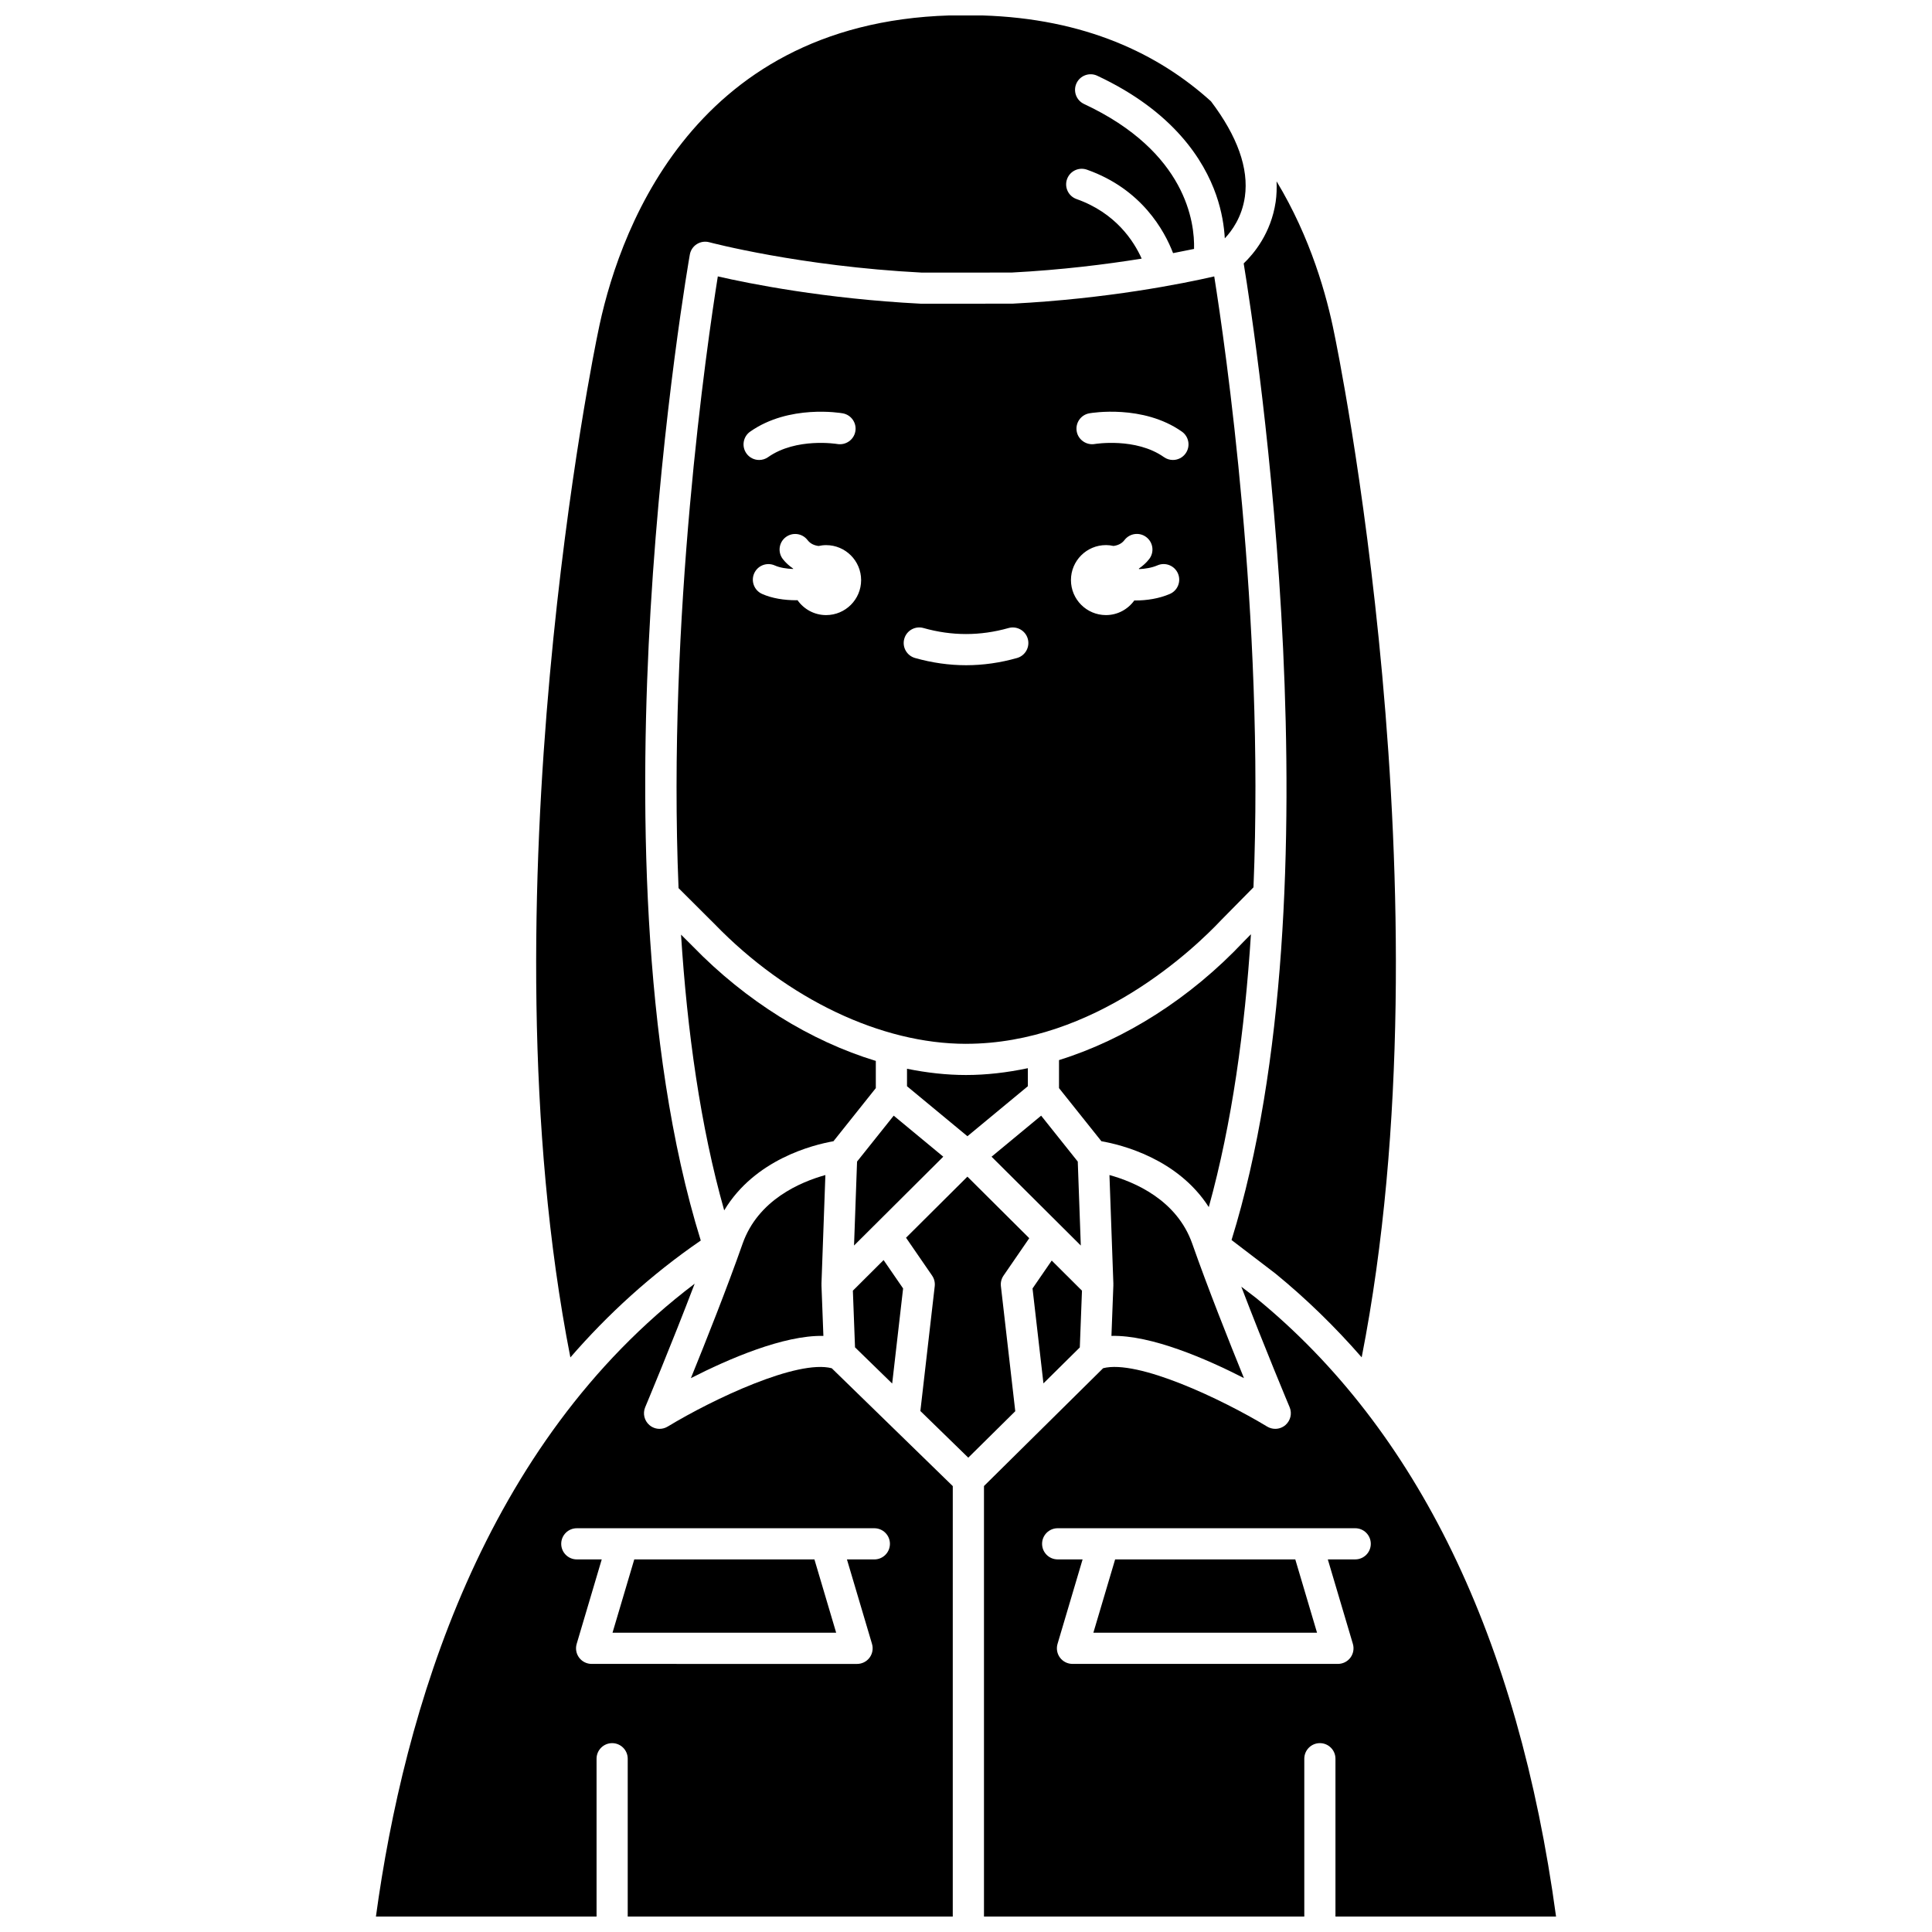
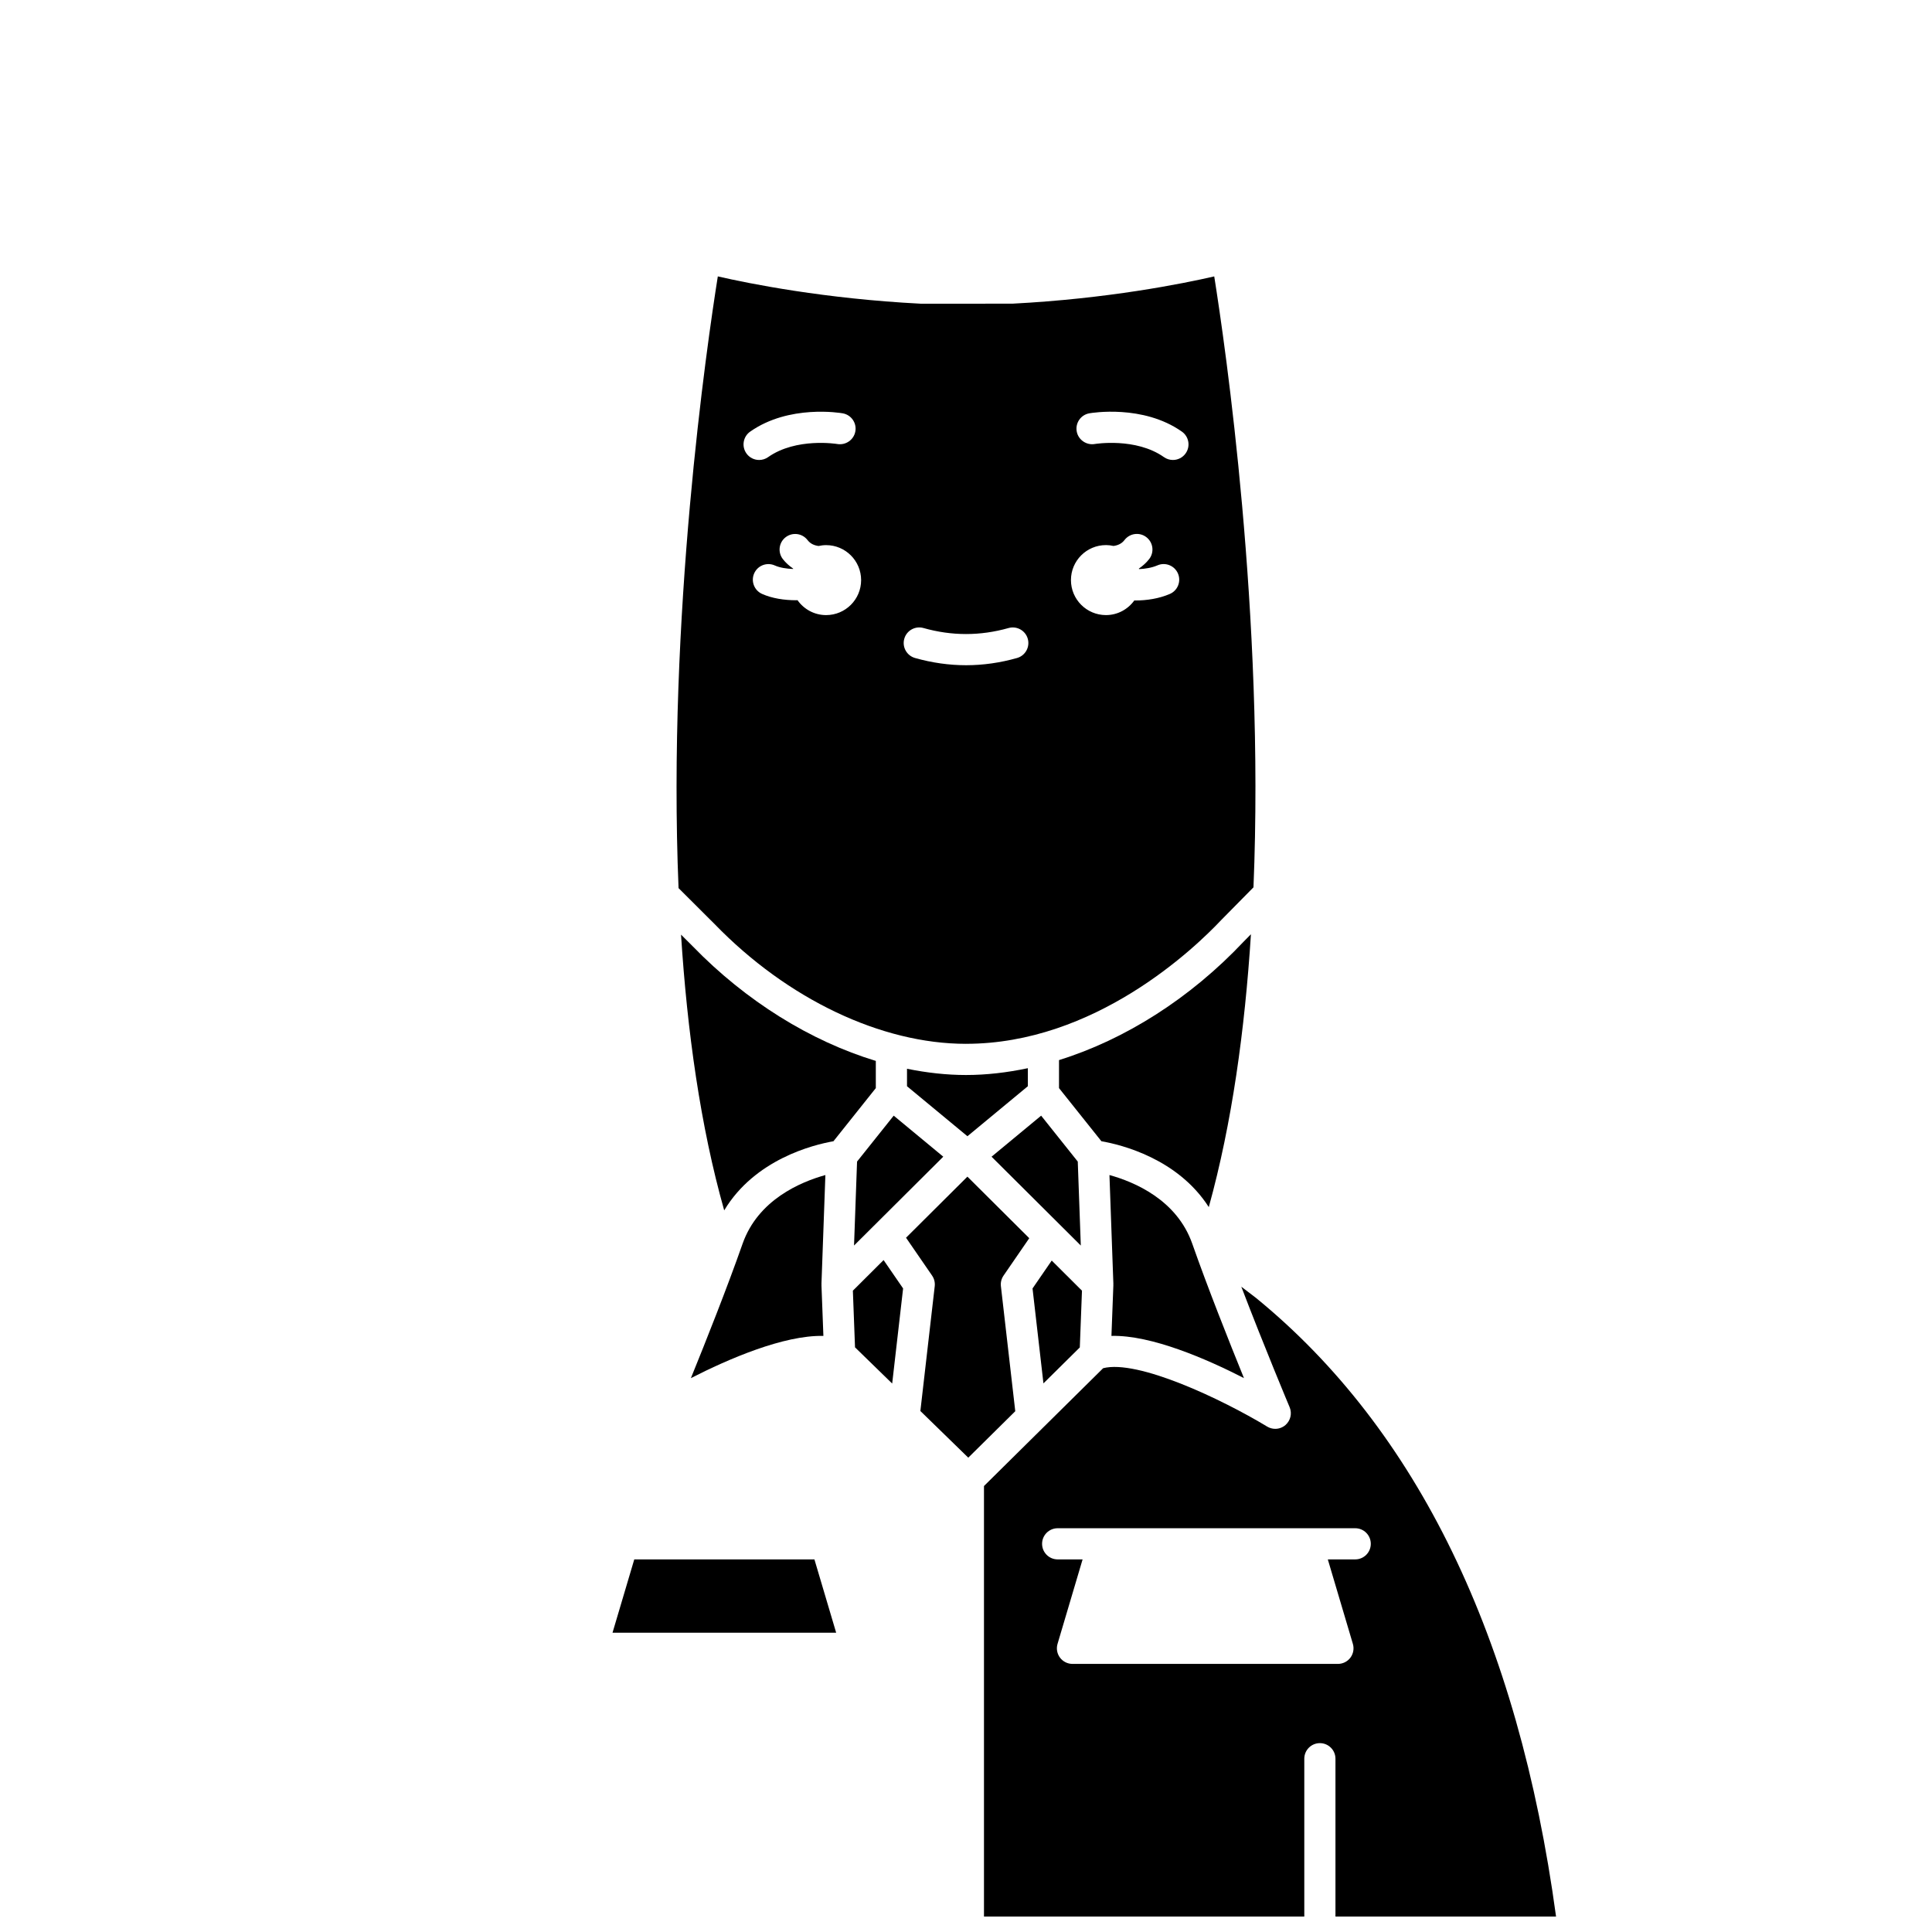
<svg xmlns="http://www.w3.org/2000/svg" width="800px" height="800px" version="1.1" viewBox="144 144 512 512">
  <defs>
    <clipPath id="c">
      <path d="m404 484h153v167.9h-153z" />
    </clipPath>
    <clipPath id="b">
-       <path d="m243 484h154v167.9h-154z" />
-     </clipPath>
+       </clipPath>
    <clipPath id="a">
-       <path d="m286 148.09h189v355.91h-189z" />
-     </clipPath>
+       </clipPath>
  </defs>
  <path d="m380.84 439.66-9.711 12.168-0.801 22.25 23.648-23.543z" />
  <path d="m416.39 431.86v-4.777c-5.508 1.164-11.004 1.805-16.391 1.805-5.129 0-10.367-0.586-15.633-1.656v4.633l16.012 13.25z" />
  <path d="m429.62 451.83-9.707-12.168-13.141 10.875 23.652 23.543z" />
  <path d="m400 420.62c34.117 0 60.453-25.164 67.707-32.875l8.477-8.594c2.961-71.93-7.508-143.76-10.398-161.9-8.453 1.941-28.262 5.922-53.535 7.227l-24.27 0.004c-25.438-1.312-45.285-5.293-53.75-7.234-2.894 18.156-13.391 90.152-10.406 162.11l9.602 9.578c19.27 19.863 44.141 31.688 66.574 31.688zm32.684-167.09c0.586-0.102 14.23-2.398 24.531 4.856 1.863 1.312 2.312 3.891 0.996 5.758-0.801 1.141-2.082 1.75-3.379 1.75-0.82 0-1.652-0.242-2.375-0.754-7.457-5.258-18.242-3.492-18.352-3.473-2.195 0.371-4.383-1.121-4.769-3.367-0.387-2.238 1.105-4.375 3.348-4.769zm4.402 34.922c0.691 0 1.355 0.086 2 0.23 1.102-0.148 2.137-0.551 2.922-1.57 1.391-1.812 3.981-2.152 5.789-0.762 1.809 1.387 2.152 3.981 0.762 5.789-0.793 1.027-1.734 1.84-2.746 2.543 0.016 0.047 0.027 0.09 0.043 0.137 1.66-0.074 3.379-0.348 4.894-1 2.078-0.906 4.523 0.07 5.422 2.168 0.898 2.098-0.074 4.527-2.168 5.422-2.871 1.23-6.094 1.723-9.133 1.723-0.09 0-0.172-0.012-0.262-0.012-1.684 2.34-4.414 3.883-7.519 3.883-5.121 0-9.277-4.156-9.277-9.277-0.004-5.113 4.148-9.273 9.273-9.273zm-53.441 24.828c0.617-2.203 2.914-3.469 5.098-2.844 7.5 2.121 15.031 2.121 22.531 0 2.176-0.617 4.477 0.648 5.098 2.844 0.621 2.191-0.652 4.477-2.844 5.098-4.481 1.273-9.027 1.914-13.512 1.914s-9.035-0.645-13.512-1.914c-2.203-0.621-3.481-2.906-2.859-5.098zm-20.715-6.273c-3.141 0-5.902-1.57-7.582-3.957-0.125 0-0.238 0.02-0.363 0.02-3.117 0-6.348-0.48-9.027-1.676-2.082-0.934-3.016-3.375-2.086-5.457 0.93-2.078 3.359-3.016 5.457-2.086 1.355 0.602 3.098 0.871 4.844 0.934 0.012-0.031 0.02-0.066 0.027-0.098-1.012-0.707-1.957-1.512-2.746-2.539-1.391-1.809-1.051-4.402 0.762-5.789s4.402-1.043 5.789 0.762c0.789 1.02 1.82 1.422 2.926 1.57 0.645-0.141 1.309-0.227 2-0.227 5.121 0 9.277 4.156 9.277 9.277-0.004 5.113-4.156 9.266-9.277 9.266zm-20.133-48.617c10.309-7.258 23.953-4.957 24.531-4.856 2.246 0.398 3.746 2.535 3.348 4.781-0.391 2.242-2.543 3.723-4.769 3.356-0.113-0.02-10.895-1.781-18.352 3.473-0.723 0.512-1.555 0.754-2.375 0.754-1.297 0-2.578-0.605-3.379-1.75-1.316-1.871-0.867-4.445 0.996-5.758z" />
  <path d="m370.59 501.06 9.848 9.594 2.894-25.199-5.172-7.523-8.141 8.109z" />
  <path d="m473.66 509.21c-3.922-9.648-9.609-23.961-13.695-35.609-4.094-11.66-15.375-16.387-21.949-18.203l1.039 28.836c0.004 0.062-0.02 0.121-0.02 0.184 0 0.047 0.02 0.082 0.02 0.129l-0.512 13.48c10.594-0.266 25.254 6.137 35.117 11.184z" />
-   <path d="m473.59 213.81c3.309 20.156 25.617 165.83-3.219 258.81l11.582 8.848c8.215 6.711 15.84 14.141 22.906 22.242 23.879-121.73-6.922-269.73-7.246-271.24-1.984-10.027-6.262-25.461-15.305-40.41 0.062 1.832 0.02 3.652-0.242 5.434-1.242 8.344-5.793 13.754-8.477 16.32z" />
  <path d="m376.1 432.36v-7.207c-17.273-5.246-34.395-15.816-48.562-30.414l-3.059-3.055c1.637 25.57 5.125 50.738 11.441 73.078 8.113-13.52 23.555-17.375 28.953-18.32z" />
  <path d="m340.79 473.61c-4.086 11.648-9.773 25.961-13.695 35.609 9.871-5.047 24.602-11.434 35.113-11.188l-0.512-13.48c0-0.047 0.02-0.082 0.02-0.129 0-0.062-0.02-0.121-0.02-0.184l1.039-28.836c-6.562 1.82-17.848 6.551-21.945 18.207z" />
  <path d="m359.83 557.26h-47.742l-5.766 19.434h59.273z" />
-   <path d="m439.52 557.26-5.766 19.434h59.277l-5.766-19.434z" />
  <g clip-path="url(#c)">
    <path d="m556.37 651.9c-10.035-73.891-36.777-129.04-79.543-163.96l-3.867-2.949c6.113 15.984 12.715 31.723 12.805 31.93 0.695 1.648 0.246 3.555-1.109 4.731-0.77 0.664-1.73 1.004-2.695 1.004-0.738 0-1.473-0.195-2.141-0.594-12.191-7.367-34.359-17.824-43.477-15.473l-31.578 31.223v114.09h84.887v-41.824c0-2.281 1.848-4.129 4.129-4.129 2.285 0 4.129 1.852 4.129 4.129v41.824zm-128.15-66.949c-1.301 0-2.527-0.617-3.312-1.66-0.777-1.043-1.02-2.394-0.648-3.648l6.641-22.387h-6.609c-2.285 0-4.129-1.852-4.129-4.129 0-2.281 1.848-4.129 4.129-4.129h78.855c2.285 0 4.129 1.852 4.129 4.129 0 2.281-1.848 4.129-4.129 4.129h-7.262l6.641 22.387c0.371 1.25 0.129 2.602-0.648 3.648-0.781 1.043-2.008 1.66-3.312 1.66z" />
  </g>
  <g clip-path="url(#b)">
    <path d="m320.93 522.06c-0.66 0.402-1.398 0.598-2.141 0.598-0.965 0-1.934-0.344-2.695-1.004-1.355-1.168-1.805-3.078-1.109-4.731 0.086-0.207 6.914-16.477 13.109-32.73-56.047 42.445-77.008 113.05-84.469 167.71h58.469v-41.824c0-2.281 1.848-4.129 4.129-4.129 2.285 0 4.129 1.852 4.129 4.129v41.824h86.141l0.004-114.07-32.074-31.234c-9.086-2.375-31.301 8.086-43.492 15.465zm58.91 31.074c0 2.281-1.848 4.129-4.129 4.129h-7.262l6.641 22.387c0.371 1.25 0.129 2.602-0.648 3.648-0.781 1.043-2.008 1.66-3.312 1.66l-70.344-0.004c-1.301 0-2.527-0.617-3.312-1.66-0.777-1.043-1.02-2.394-0.648-3.648l6.641-22.387h-6.609c-2.285 0-4.129-1.852-4.129-4.129 0-2.281 1.848-4.129 4.129-4.129h78.855c2.281 0.004 4.129 1.852 4.129 4.133z" />
  </g>
  <path d="m409.25 484.86c-0.117-0.992 0.133-1.992 0.699-2.812l6.816-9.914-16.391-16.312-16.266 16.188 6.906 10.035c0.566 0.82 0.812 1.82 0.699 2.812l-3.805 33.074 12.695 12.367 12.453-12.312z" />
  <path d="m430.16 501.08 0.574-15.039-8.016-7.981-5.086 7.394 2.891 25.156z" />
  <path d="m464.34 463.89c6.152-22.176 9.562-47.055 11.172-72.305l-1.859 1.883c-14.172 15.062-31.449 26-49.004 31.469v7.422l11.234 14.078c5.285 0.918 20.223 4.606 28.457 17.453z" />
  <g clip-path="url(#a)">
    <path d="m329.71 472.75c-16.066-51.742-16.148-119.21-13.305-167.14 3.129-52.688 10.332-93.75 10.406-94.152 0.203-1.141 0.871-2.144 1.852-2.762 0.977-0.621 2.172-0.801 3.289-0.504 0.238 0.066 23.973 6.367 56.234 8.043l23.84-0.004c13.336-0.695 25.18-2.184 34.531-3.695-2.102-4.688-6.926-12.133-17.266-15.785-2.152-0.762-3.277-3.117-2.519-5.269 0.766-2.152 3.109-3.277 5.269-2.519 14.535 5.129 20.566 16.207 22.836 22.117 2.086-0.398 3.934-0.773 5.559-1.113 0.191-6.898-1.992-25.711-29.16-38.414-2.066-0.965-2.957-3.426-1.992-5.492s3.434-2.957 5.492-1.992c20.223 9.457 28.301 22.391 31.508 31.578 1.543 4.418 2.117 8.367 2.301 11.516 1.852-1.949 4.551-5.609 5.32-11.027 1.062-7.523-1.984-16.027-8.98-25.281-13.895-12.574-33.371-21.941-60.676-22.766h-8.609c-69.516 2.106-88.363 59.66-93.23 84.309-0.336 1.57-31.133 149.63-7.254 271.33 9.922-11.445 21.367-21.918 34.555-30.977z" />
  </g>
</svg>